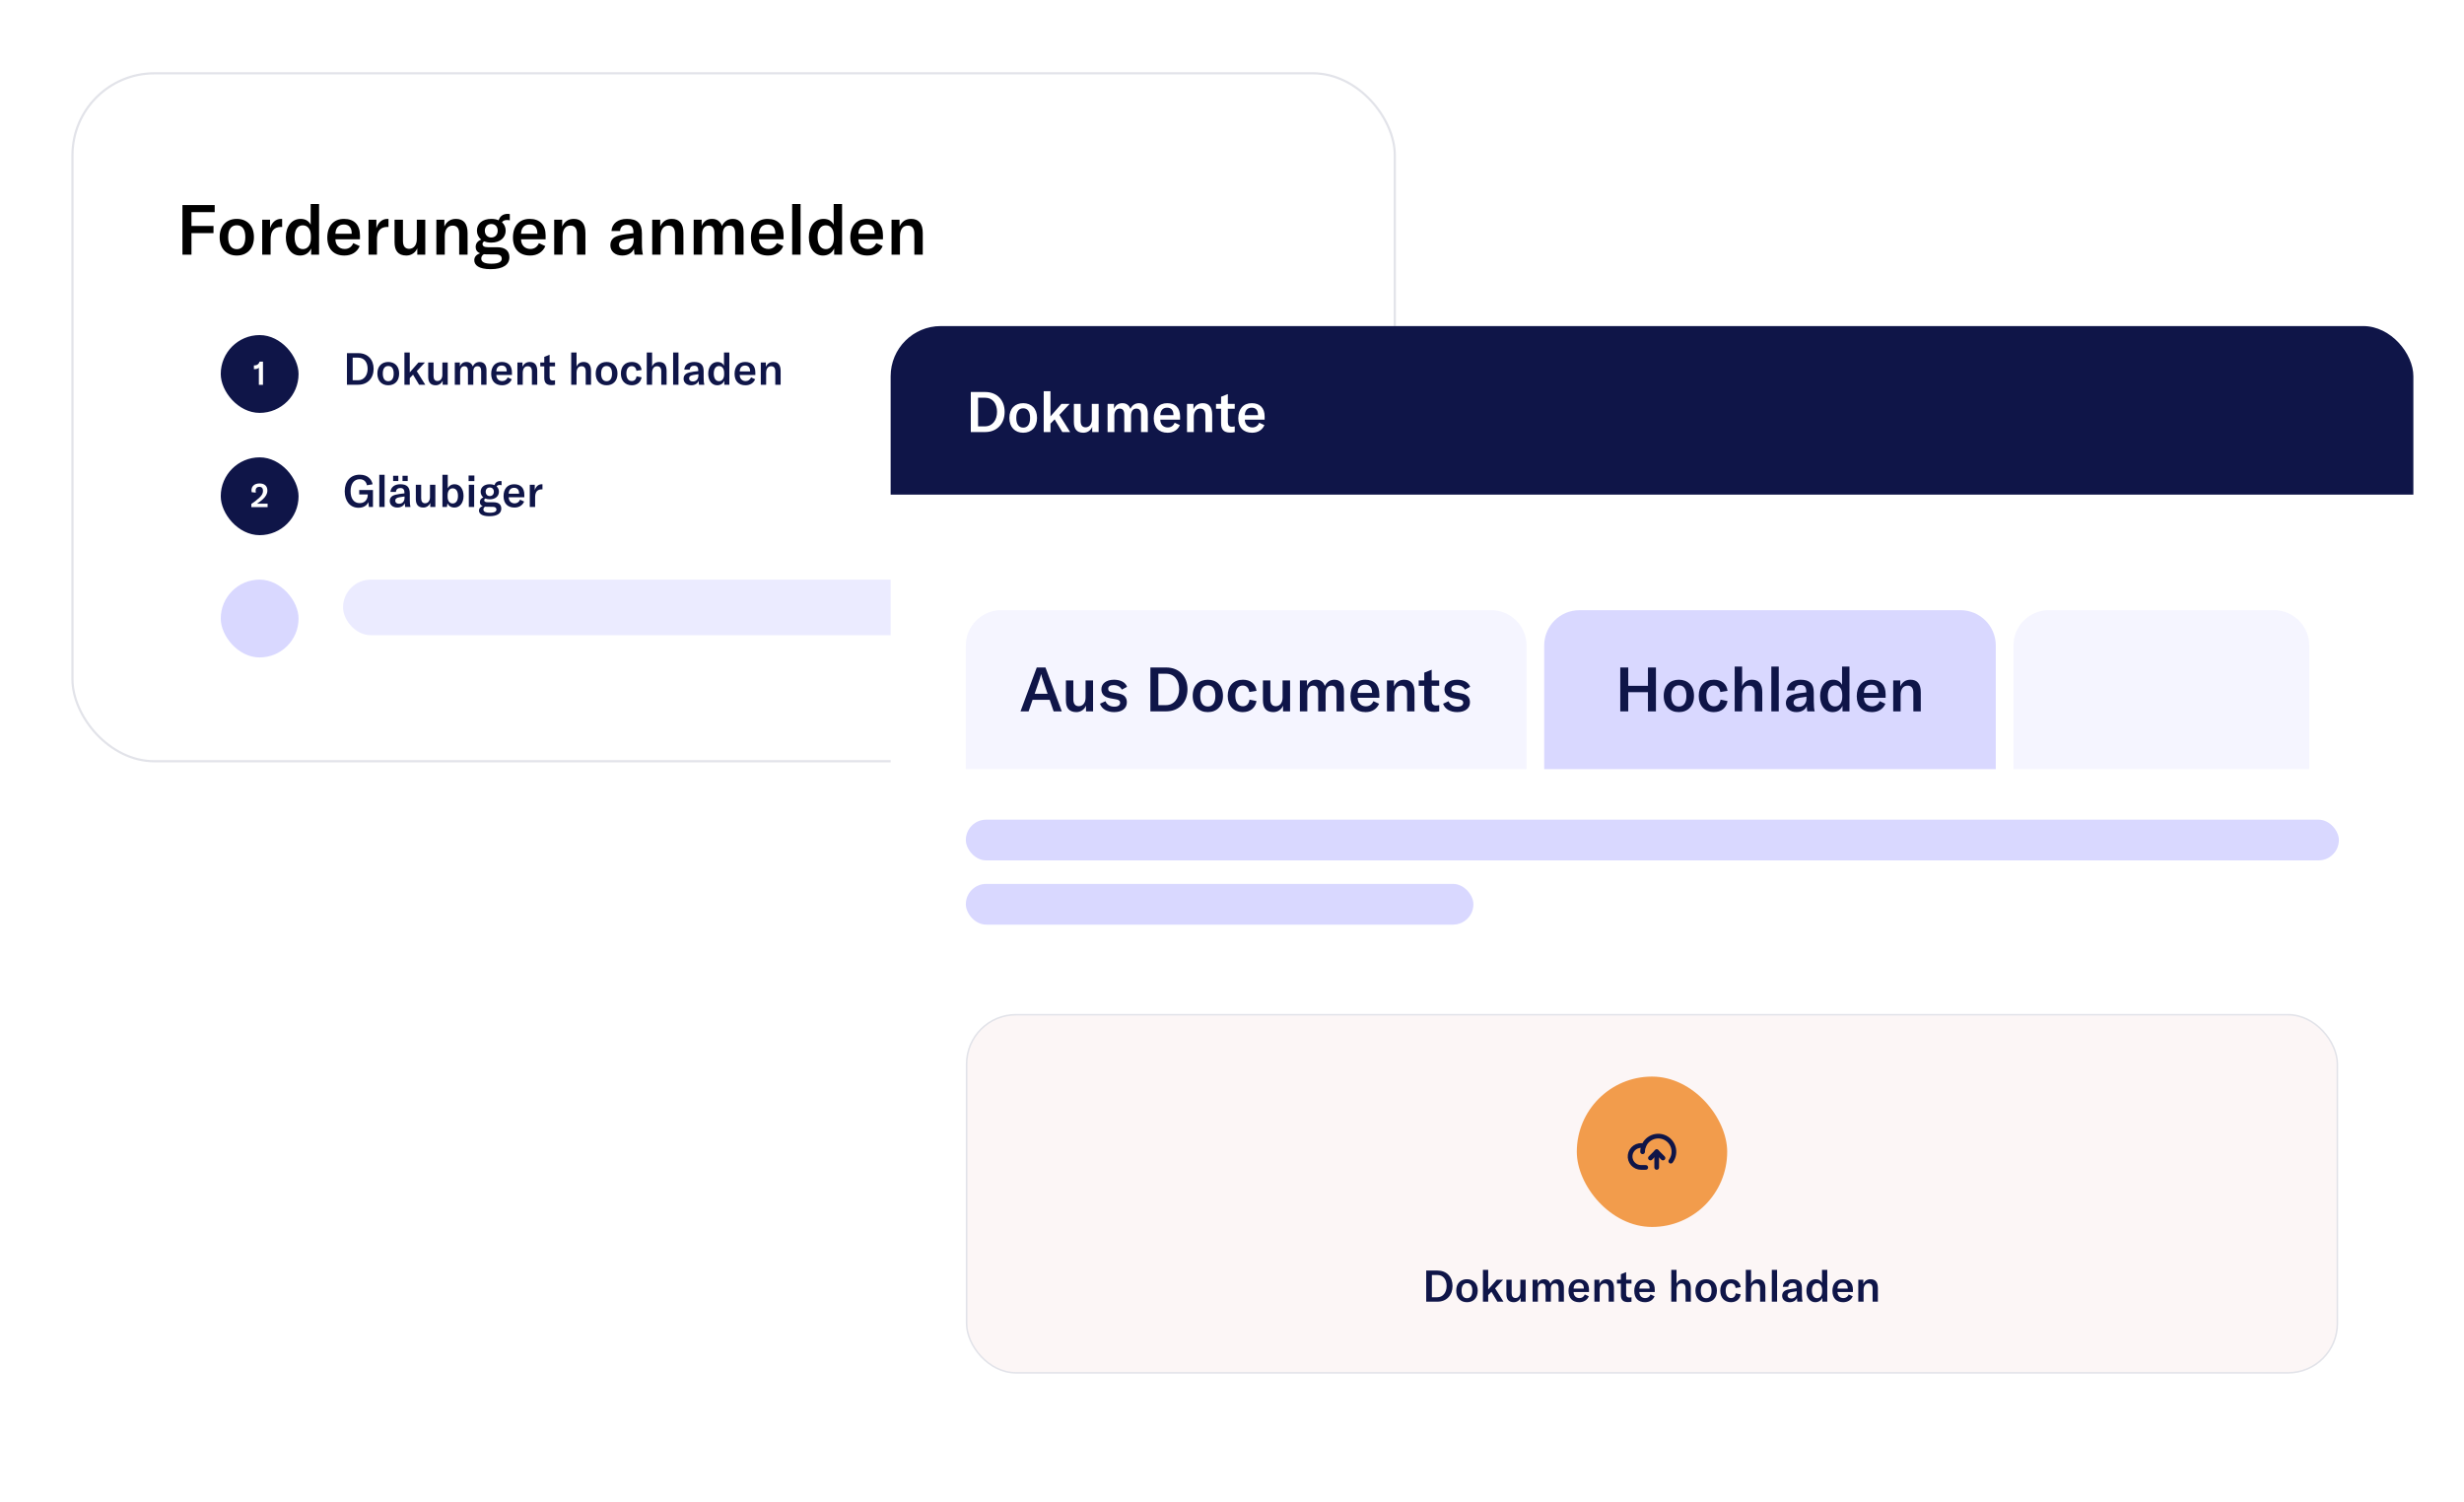
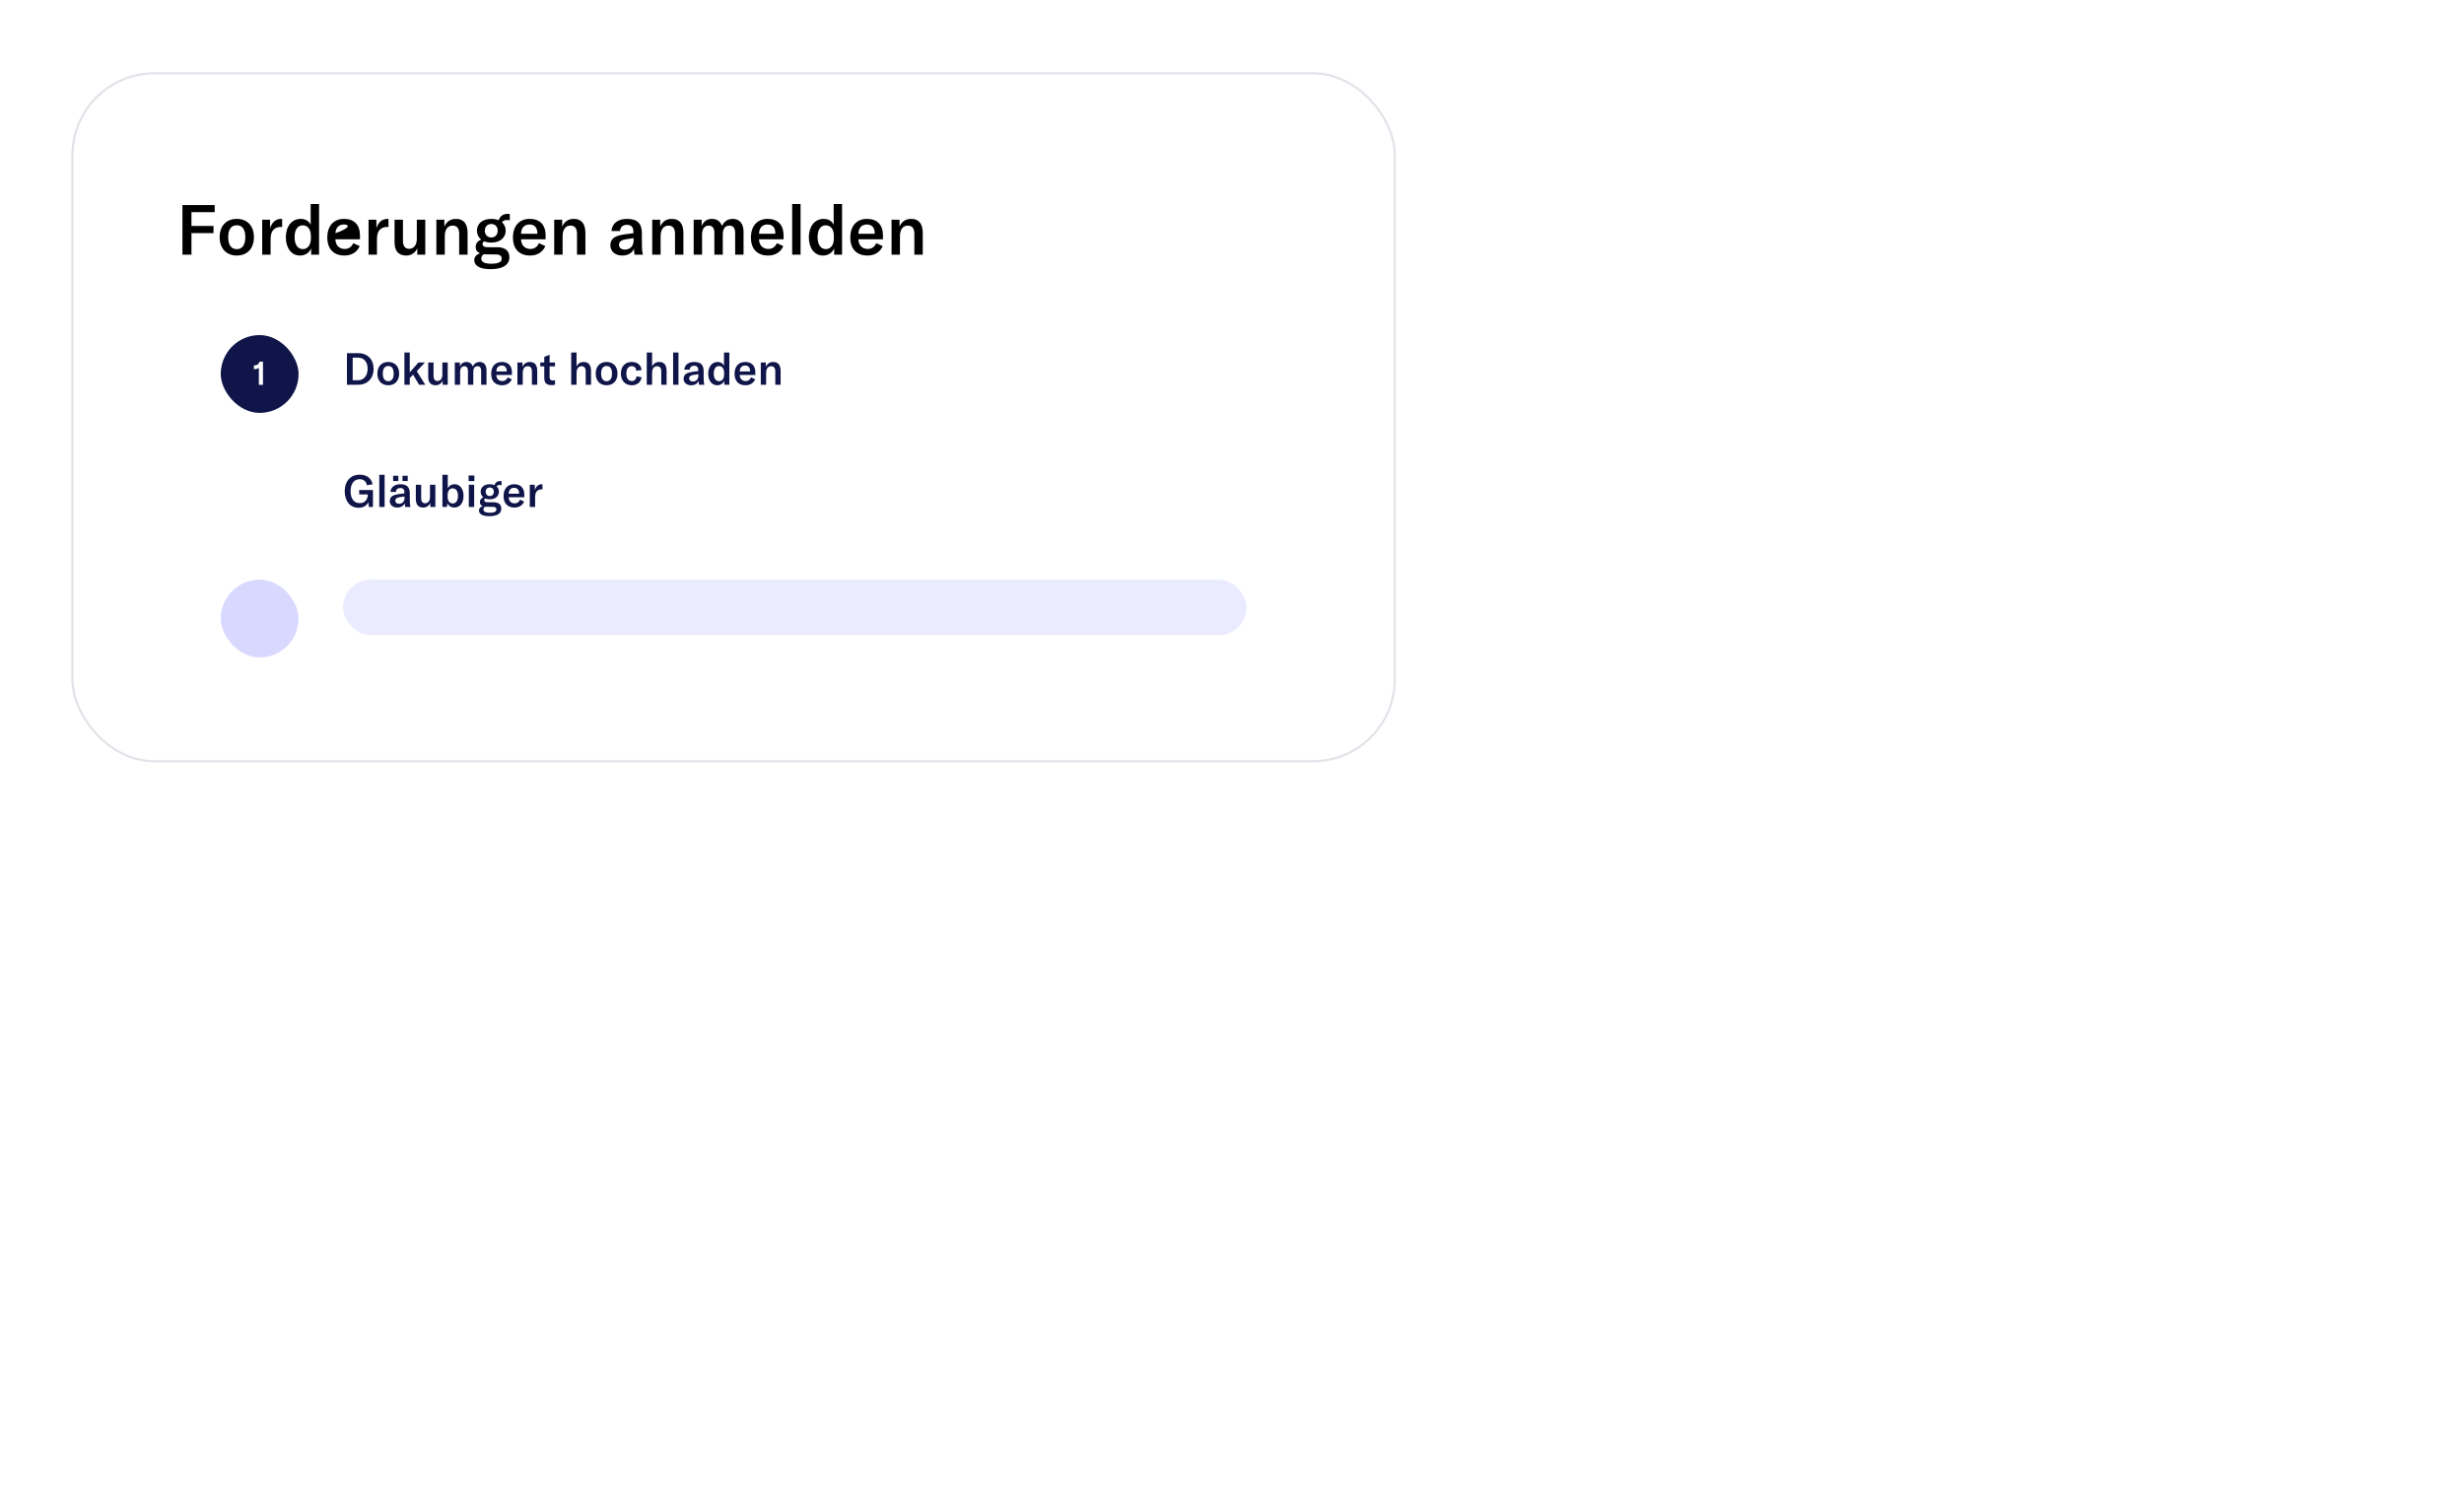
<svg xmlns="http://www.w3.org/2000/svg" width="794" height="484" viewBox="0 0 794 484" fill="none">
  <g filter="url(#filter0_d_941_15507)">
    <rect x="23" y="12" width="426.817" height="222.399" rx="26.764" fill="white" />
    <rect x="23.352" y="12.352" width="426.113" height="221.695" rx="26.412" stroke="#E2E3E9" stroke-width="0.704" />
-     <path d="M61.698 70.808H58.791V54.806H69.181V57.104H61.698V61.544H68.797V63.843H61.698V70.808ZM76.303 71.078C73.058 71.078 70.781 68.937 70.781 65.15C70.781 61.387 73.058 59.268 76.303 59.268C79.549 59.268 81.825 61.387 81.825 65.15C81.825 68.937 79.549 71.078 76.303 71.078ZM73.531 65.15C73.531 67.72 74.568 69.027 76.303 69.027C78.039 69.027 79.053 67.72 79.053 65.15C79.053 62.581 78.039 61.319 76.303 61.319C74.568 61.319 73.531 62.581 73.531 65.15ZM87.018 62.266C87.582 60.485 88.776 59.268 90.602 59.268C90.714 59.268 90.805 59.268 90.917 59.291V61.883C90.805 61.883 90.692 61.86 90.557 61.86C89.475 61.86 88.731 62.175 88.213 62.671C87.311 63.55 87.198 64.835 87.198 66.075V70.808H84.494V59.538H87.018V62.266ZM96.662 71.078C93.935 71.078 92.11 68.712 92.11 65.196C92.11 61.657 94.048 59.268 96.865 59.268C98.353 59.268 99.48 59.877 100.111 61.139V54.467H102.815V70.808H100.269V68.779C99.638 70.222 98.353 71.078 96.662 71.078ZM94.927 65.15C94.927 67.562 95.941 69.005 97.587 69.005C99.164 69.005 100.178 67.675 100.178 65.556V64.835C100.178 62.626 99.187 61.342 97.564 61.342C95.919 61.342 94.927 62.739 94.927 65.15ZM110.991 71.078C107.543 71.078 105.469 68.982 105.469 65.286C105.469 61.567 107.498 59.268 110.856 59.268C114.124 59.268 115.995 61.161 115.995 64.61V65.849H108.084C108.106 67.742 109.301 68.96 111.081 68.96C112.366 68.96 113.313 68.306 113.831 67.089L115.904 68.035C115.071 69.996 113.29 71.078 110.991 71.078ZM108.084 64.069H113.335V63.888C113.335 62.04 112.411 61.071 110.811 61.071C109.098 61.071 108.129 62.198 108.084 64.069ZM121.288 62.266C121.851 60.485 123.046 59.268 124.871 59.268C124.984 59.268 125.074 59.268 125.187 59.291V61.883C125.074 61.883 124.961 61.86 124.826 61.86C123.744 61.86 123.001 62.175 122.482 62.671C121.581 63.55 121.468 64.835 121.468 66.075V70.808H118.763V59.538H121.288V62.266ZM130.952 71.078C128.202 71.078 127.143 69.41 127.143 66.773V59.538H129.847V66.368C129.847 68.013 130.524 68.914 131.831 68.914C133.318 68.914 134.31 67.675 134.31 65.782V59.538H137.037V70.808H134.468V68.712C133.927 70.109 132.575 71.078 130.952 71.078ZM140.619 70.808V59.538H143.189V61.725C143.955 60.079 145.195 59.268 146.93 59.268C149.387 59.268 150.671 60.801 150.671 63.821V70.808H147.967V64.091C147.967 62.311 147.268 61.432 145.848 61.432C144.271 61.432 143.324 62.694 143.324 64.835V70.808H140.619ZM158.126 75.473C154.25 75.473 152.83 74.166 152.83 72.566C152.83 71.574 153.484 70.74 154.723 70.357C153.709 69.951 153.281 69.23 153.281 68.328C153.281 67.156 153.957 66.368 155.061 65.939C154.182 65.241 153.686 64.227 153.686 63.054C153.686 60.823 155.444 59.268 158.307 59.268C159.231 59.268 160.02 59.426 160.696 59.719C161.056 58.479 162.026 57.645 163.648 57.645C163.874 57.645 164.054 57.668 164.279 57.713V59.741C163.986 59.674 163.693 59.629 163.355 59.629C162.634 59.629 162.071 59.877 161.755 60.35C162.521 61.026 162.95 61.95 162.95 63.054C162.95 65.286 161.192 66.909 158.307 66.909C157.45 66.909 156.684 66.773 156.053 66.503C155.715 66.683 155.489 66.954 155.489 67.359C155.489 67.968 155.963 68.396 157.202 68.396H160.155C162.792 68.396 164.144 69.546 164.144 71.641C164.144 73.963 162.183 75.473 158.126 75.473ZM155.084 72.07C155.084 73.264 156.368 73.715 158.307 73.715C160.876 73.715 161.687 72.994 161.687 72.092C161.687 71.191 161.034 70.718 159.749 70.718L156.819 70.695C156.481 70.695 156.188 70.672 155.918 70.65C155.332 70.988 155.084 71.506 155.084 72.07ZM156.233 63.054C156.233 64.339 157.045 65.263 158.307 65.263C159.569 65.263 160.38 64.339 160.38 63.077C160.38 61.792 159.569 60.913 158.307 60.913C157.045 60.913 156.233 61.792 156.233 63.054ZM170.814 71.078C167.366 71.078 165.292 68.982 165.292 65.286C165.292 61.567 167.321 59.268 170.679 59.268C173.947 59.268 175.818 61.161 175.818 64.61V65.849H167.907C167.929 67.742 169.124 68.96 170.904 68.96C172.189 68.96 173.136 68.306 173.654 67.089L175.728 68.035C174.894 69.996 173.113 71.078 170.814 71.078ZM167.907 64.069H173.158V63.888C173.158 62.04 172.234 61.071 170.634 61.071C168.921 61.071 167.952 62.198 167.907 64.069ZM178.587 70.808V59.538H181.156V61.725C181.922 60.079 183.162 59.268 184.897 59.268C187.354 59.268 188.639 60.801 188.639 63.821V70.808H185.934V64.091C185.934 62.311 185.235 61.432 183.815 61.432C182.238 61.432 181.291 62.694 181.291 64.835V70.808H178.587ZM200.531 71.078C198.21 71.078 196.677 69.748 196.677 67.742C196.677 66.661 197.151 65.759 198.052 65.196C198.864 64.722 199.946 64.429 201.726 64.181L204.115 63.888V63.595C204.115 61.905 203.461 61.184 202.019 61.184C200.689 61.184 199.9 61.883 199.81 63.167H197.038C197.218 60.756 199.112 59.268 202.019 59.268C205.355 59.268 206.842 60.688 206.842 63.956V67.314C206.842 68.847 206.955 70.019 207.18 70.808H204.476C204.386 70.244 204.318 69.568 204.295 68.869C203.754 70.244 202.335 71.078 200.531 71.078ZM199.472 67.607C199.472 68.554 200.193 69.162 201.388 69.162C203.056 69.162 204.183 67.968 204.183 66.187V65.466L201.636 65.849C200.148 66.097 199.472 66.638 199.472 67.607ZM210.171 70.808V59.538H212.74V61.725C213.506 60.079 214.746 59.268 216.482 59.268C218.938 59.268 220.223 60.801 220.223 63.821V70.808H217.518V64.091C217.518 62.311 216.82 61.432 215.4 61.432C213.822 61.432 212.875 62.694 212.875 64.835V70.808H210.171ZM223.531 59.538H226.1V61.522C226.776 60.012 227.858 59.268 229.436 59.268C231.014 59.268 232.095 60.034 232.636 61.544C233.403 60.012 234.575 59.268 236.152 59.268C238.316 59.268 239.601 60.801 239.601 63.438V70.808H236.896V63.866C236.896 62.221 236.287 61.432 235.048 61.432C233.673 61.432 232.907 62.423 232.907 64.227V70.808H230.202V63.798C230.202 62.243 229.571 61.432 228.377 61.432C227.024 61.432 226.235 62.491 226.235 64.294V70.808H223.531V59.538ZM247.497 71.078C244.049 71.078 241.975 68.982 241.975 65.286C241.975 61.567 244.003 59.268 247.362 59.268C250.63 59.268 252.5 61.161 252.5 64.61V65.849H244.589C244.612 67.742 245.807 68.96 247.587 68.96C248.872 68.96 249.818 68.306 250.337 67.089L252.41 68.035C251.576 69.996 249.796 71.078 247.497 71.078ZM244.589 64.069H249.841V63.888C249.841 62.04 248.917 61.071 247.317 61.071C245.604 61.071 244.635 62.198 244.589 64.069ZM257.974 54.467V70.808H255.269V54.467H257.974ZM265.193 71.078C262.466 71.078 260.64 68.712 260.64 65.196C260.64 61.657 262.578 59.268 265.396 59.268C266.883 59.268 268.01 59.877 268.641 61.139V54.467H271.346V70.808H268.799V68.779C268.168 70.222 266.883 71.078 265.193 71.078ZM263.457 65.15C263.457 67.562 264.472 69.005 266.117 69.005C267.694 69.005 268.709 67.675 268.709 65.556V64.835C268.709 62.626 267.717 61.342 266.094 61.342C264.449 61.342 263.457 62.739 263.457 65.15ZM279.521 71.078C276.073 71.078 274 68.982 274 65.286C274 61.567 276.028 59.268 279.386 59.268C282.654 59.268 284.525 61.161 284.525 64.61V65.849H276.614C276.637 67.742 277.831 68.96 279.612 68.96C280.896 68.96 281.843 68.306 282.361 67.089L284.435 68.035C283.601 69.996 281.82 71.078 279.521 71.078ZM276.614 64.069H281.865V63.888C281.865 62.04 280.941 61.071 279.341 61.071C277.628 61.071 276.659 62.198 276.614 64.069ZM287.294 70.808V59.538H289.863V61.725C290.629 60.079 291.869 59.268 293.604 59.268C296.061 59.268 297.346 60.801 297.346 63.821V70.808H294.641V64.091C294.641 62.311 293.942 61.432 292.523 61.432C290.945 61.432 289.998 62.694 289.998 64.835V70.808H287.294Z" fill="black" />
+     <path d="M61.698 70.808H58.791V54.806H69.181V57.104H61.698V61.544H68.797V63.843H61.698V70.808ZM76.303 71.078C73.058 71.078 70.781 68.937 70.781 65.15C70.781 61.387 73.058 59.268 76.303 59.268C79.549 59.268 81.825 61.387 81.825 65.15C81.825 68.937 79.549 71.078 76.303 71.078ZM73.531 65.15C73.531 67.72 74.568 69.027 76.303 69.027C78.039 69.027 79.053 67.72 79.053 65.15C79.053 62.581 78.039 61.319 76.303 61.319C74.568 61.319 73.531 62.581 73.531 65.15ZM87.018 62.266C87.582 60.485 88.776 59.268 90.602 59.268C90.714 59.268 90.805 59.268 90.917 59.291V61.883C90.805 61.883 90.692 61.86 90.557 61.86C89.475 61.86 88.731 62.175 88.213 62.671C87.311 63.55 87.198 64.835 87.198 66.075V70.808H84.494V59.538H87.018V62.266ZM96.662 71.078C93.935 71.078 92.11 68.712 92.11 65.196C92.11 61.657 94.048 59.268 96.865 59.268C98.353 59.268 99.48 59.877 100.111 61.139V54.467H102.815V70.808H100.269V68.779C99.638 70.222 98.353 71.078 96.662 71.078ZM94.927 65.15C94.927 67.562 95.941 69.005 97.587 69.005C99.164 69.005 100.178 67.675 100.178 65.556V64.835C100.178 62.626 99.187 61.342 97.564 61.342C95.919 61.342 94.927 62.739 94.927 65.15ZM110.991 71.078C107.543 71.078 105.469 68.982 105.469 65.286C105.469 61.567 107.498 59.268 110.856 59.268C114.124 59.268 115.995 61.161 115.995 64.61V65.849H108.084C108.106 67.742 109.301 68.96 111.081 68.96C112.366 68.96 113.313 68.306 113.831 67.089L115.904 68.035C115.071 69.996 113.29 71.078 110.991 71.078ZM108.084 64.069V63.888C113.335 62.04 112.411 61.071 110.811 61.071C109.098 61.071 108.129 62.198 108.084 64.069ZM121.288 62.266C121.851 60.485 123.046 59.268 124.871 59.268C124.984 59.268 125.074 59.268 125.187 59.291V61.883C125.074 61.883 124.961 61.86 124.826 61.86C123.744 61.86 123.001 62.175 122.482 62.671C121.581 63.55 121.468 64.835 121.468 66.075V70.808H118.763V59.538H121.288V62.266ZM130.952 71.078C128.202 71.078 127.143 69.41 127.143 66.773V59.538H129.847V66.368C129.847 68.013 130.524 68.914 131.831 68.914C133.318 68.914 134.31 67.675 134.31 65.782V59.538H137.037V70.808H134.468V68.712C133.927 70.109 132.575 71.078 130.952 71.078ZM140.619 70.808V59.538H143.189V61.725C143.955 60.079 145.195 59.268 146.93 59.268C149.387 59.268 150.671 60.801 150.671 63.821V70.808H147.967V64.091C147.967 62.311 147.268 61.432 145.848 61.432C144.271 61.432 143.324 62.694 143.324 64.835V70.808H140.619ZM158.126 75.473C154.25 75.473 152.83 74.166 152.83 72.566C152.83 71.574 153.484 70.74 154.723 70.357C153.709 69.951 153.281 69.23 153.281 68.328C153.281 67.156 153.957 66.368 155.061 65.939C154.182 65.241 153.686 64.227 153.686 63.054C153.686 60.823 155.444 59.268 158.307 59.268C159.231 59.268 160.02 59.426 160.696 59.719C161.056 58.479 162.026 57.645 163.648 57.645C163.874 57.645 164.054 57.668 164.279 57.713V59.741C163.986 59.674 163.693 59.629 163.355 59.629C162.634 59.629 162.071 59.877 161.755 60.35C162.521 61.026 162.95 61.95 162.95 63.054C162.95 65.286 161.192 66.909 158.307 66.909C157.45 66.909 156.684 66.773 156.053 66.503C155.715 66.683 155.489 66.954 155.489 67.359C155.489 67.968 155.963 68.396 157.202 68.396H160.155C162.792 68.396 164.144 69.546 164.144 71.641C164.144 73.963 162.183 75.473 158.126 75.473ZM155.084 72.07C155.084 73.264 156.368 73.715 158.307 73.715C160.876 73.715 161.687 72.994 161.687 72.092C161.687 71.191 161.034 70.718 159.749 70.718L156.819 70.695C156.481 70.695 156.188 70.672 155.918 70.65C155.332 70.988 155.084 71.506 155.084 72.07ZM156.233 63.054C156.233 64.339 157.045 65.263 158.307 65.263C159.569 65.263 160.38 64.339 160.38 63.077C160.38 61.792 159.569 60.913 158.307 60.913C157.045 60.913 156.233 61.792 156.233 63.054ZM170.814 71.078C167.366 71.078 165.292 68.982 165.292 65.286C165.292 61.567 167.321 59.268 170.679 59.268C173.947 59.268 175.818 61.161 175.818 64.61V65.849H167.907C167.929 67.742 169.124 68.96 170.904 68.96C172.189 68.96 173.136 68.306 173.654 67.089L175.728 68.035C174.894 69.996 173.113 71.078 170.814 71.078ZM167.907 64.069H173.158V63.888C173.158 62.04 172.234 61.071 170.634 61.071C168.921 61.071 167.952 62.198 167.907 64.069ZM178.587 70.808V59.538H181.156V61.725C181.922 60.079 183.162 59.268 184.897 59.268C187.354 59.268 188.639 60.801 188.639 63.821V70.808H185.934V64.091C185.934 62.311 185.235 61.432 183.815 61.432C182.238 61.432 181.291 62.694 181.291 64.835V70.808H178.587ZM200.531 71.078C198.21 71.078 196.677 69.748 196.677 67.742C196.677 66.661 197.151 65.759 198.052 65.196C198.864 64.722 199.946 64.429 201.726 64.181L204.115 63.888V63.595C204.115 61.905 203.461 61.184 202.019 61.184C200.689 61.184 199.9 61.883 199.81 63.167H197.038C197.218 60.756 199.112 59.268 202.019 59.268C205.355 59.268 206.842 60.688 206.842 63.956V67.314C206.842 68.847 206.955 70.019 207.18 70.808H204.476C204.386 70.244 204.318 69.568 204.295 68.869C203.754 70.244 202.335 71.078 200.531 71.078ZM199.472 67.607C199.472 68.554 200.193 69.162 201.388 69.162C203.056 69.162 204.183 67.968 204.183 66.187V65.466L201.636 65.849C200.148 66.097 199.472 66.638 199.472 67.607ZM210.171 70.808V59.538H212.74V61.725C213.506 60.079 214.746 59.268 216.482 59.268C218.938 59.268 220.223 60.801 220.223 63.821V70.808H217.518V64.091C217.518 62.311 216.82 61.432 215.4 61.432C213.822 61.432 212.875 62.694 212.875 64.835V70.808H210.171ZM223.531 59.538H226.1V61.522C226.776 60.012 227.858 59.268 229.436 59.268C231.014 59.268 232.095 60.034 232.636 61.544C233.403 60.012 234.575 59.268 236.152 59.268C238.316 59.268 239.601 60.801 239.601 63.438V70.808H236.896V63.866C236.896 62.221 236.287 61.432 235.048 61.432C233.673 61.432 232.907 62.423 232.907 64.227V70.808H230.202V63.798C230.202 62.243 229.571 61.432 228.377 61.432C227.024 61.432 226.235 62.491 226.235 64.294V70.808H223.531V59.538ZM247.497 71.078C244.049 71.078 241.975 68.982 241.975 65.286C241.975 61.567 244.003 59.268 247.362 59.268C250.63 59.268 252.5 61.161 252.5 64.61V65.849H244.589C244.612 67.742 245.807 68.96 247.587 68.96C248.872 68.96 249.818 68.306 250.337 67.089L252.41 68.035C251.576 69.996 249.796 71.078 247.497 71.078ZM244.589 64.069H249.841V63.888C249.841 62.04 248.917 61.071 247.317 61.071C245.604 61.071 244.635 62.198 244.589 64.069ZM257.974 54.467V70.808H255.269V54.467H257.974ZM265.193 71.078C262.466 71.078 260.64 68.712 260.64 65.196C260.64 61.657 262.578 59.268 265.396 59.268C266.883 59.268 268.01 59.877 268.641 61.139V54.467H271.346V70.808H268.799V68.779C268.168 70.222 266.883 71.078 265.193 71.078ZM263.457 65.15C263.457 67.562 264.472 69.005 266.117 69.005C267.694 69.005 268.709 67.675 268.709 65.556V64.835C268.709 62.626 267.717 61.342 266.094 61.342C264.449 61.342 263.457 62.739 263.457 65.15ZM279.521 71.078C276.073 71.078 274 68.982 274 65.286C274 61.567 276.028 59.268 279.386 59.268C282.654 59.268 284.525 61.161 284.525 64.61V65.849H276.614C276.637 67.742 277.831 68.96 279.612 68.96C280.896 68.96 281.843 68.306 282.361 67.089L284.435 68.035C283.601 69.996 281.82 71.078 279.521 71.078ZM276.614 64.069H281.865V63.888C281.865 62.04 280.941 61.071 279.341 61.071C277.628 61.071 276.659 62.198 276.614 64.069ZM287.294 70.808V59.538H289.863V61.725C290.629 60.079 291.869 59.268 293.604 59.268C296.061 59.268 297.346 60.801 297.346 63.821V70.808H294.641V64.091C294.641 62.311 293.942 61.432 292.523 61.432C290.945 61.432 289.998 62.694 289.998 64.835V70.808H287.294Z" fill="black" />
    <g clip-path="url(#clip0_941_15507)">
      <rect x="71.135" y="96.711" width="25.075" height="25.075" rx="12.537" fill="#0F1548" />
      <path d="M83.42 107.224C83.162 107.525 82.614 107.676 82.163 107.676H81.819V106.483H82.034C82.84 106.472 83.409 106.075 83.645 105.279H84.742V112.748H83.42V107.224Z" fill="white" />
      <path d="M111.799 112.711V102.538H115.467C118.447 102.538 120.396 104.572 120.396 107.581C120.396 110.59 118.462 112.711 115.438 112.711H111.799ZM113.647 111.264H115.381C117.358 111.264 118.462 109.602 118.462 107.581C118.462 105.518 117.401 103.985 115.41 103.985H113.647V111.264ZM125.115 112.883C123.052 112.883 121.605 111.522 121.605 109.115C121.605 106.722 123.052 105.375 125.115 105.375C127.179 105.375 128.626 106.722 128.626 109.115C128.626 111.522 127.179 112.883 125.115 112.883ZM123.353 109.115C123.353 110.748 124.012 111.579 125.115 111.579C126.219 111.579 126.863 110.748 126.863 109.115C126.863 107.481 126.219 106.679 125.115 106.679C124.012 106.679 123.353 107.481 123.353 109.115ZM130.322 112.711V102.323H132.042V108.728L134.836 105.547H136.928L134.306 108.355L137.042 112.711H135.051L133.102 109.473L132.042 110.576V112.711H130.322ZM140.408 112.883C138.66 112.883 137.986 111.823 137.986 110.146V105.547H139.706V109.888C139.706 110.934 140.136 111.507 140.967 111.507C141.912 111.507 142.543 110.719 142.543 109.516V105.547H144.276V112.711H142.643V111.378C142.299 112.267 141.439 112.883 140.408 112.883ZM146.554 105.547H148.187V106.808C148.617 105.848 149.305 105.375 150.308 105.375C151.311 105.375 151.999 105.862 152.342 106.822C152.83 105.848 153.575 105.375 154.578 105.375C155.953 105.375 156.77 106.349 156.77 108.026V112.711H155.05V108.298C155.05 107.252 154.664 106.75 153.876 106.75C153.002 106.75 152.514 107.381 152.514 108.527V112.711H150.795V108.255C150.795 107.266 150.394 106.75 149.634 106.75C148.775 106.75 148.273 107.424 148.273 108.57V112.711H146.554V105.547ZM161.79 112.883C159.598 112.883 158.279 111.55 158.279 109.2C158.279 106.836 159.569 105.375 161.704 105.375C163.781 105.375 164.971 106.578 164.971 108.771V109.559H159.941C159.956 110.762 160.715 111.536 161.847 111.536C162.664 111.536 163.266 111.12 163.595 110.347L164.913 110.949C164.383 112.195 163.251 112.883 161.79 112.883ZM159.941 108.427H163.28V108.312C163.28 107.137 162.693 106.521 161.675 106.521C160.586 106.521 159.97 107.238 159.941 108.427ZM166.731 112.711V105.547H168.364V106.937C168.852 105.891 169.64 105.375 170.743 105.375C172.305 105.375 173.121 106.349 173.121 108.269V112.711H171.402V108.441C171.402 107.309 170.958 106.75 170.055 106.75C169.052 106.75 168.45 107.553 168.45 108.914V112.711H166.731ZM174.096 106.793V105.547H175.385V103.741L177.105 103.054V105.547H178.853V106.793H177.105V110.218C177.105 110.977 177.434 111.35 178.151 111.35C178.437 111.35 178.624 111.307 178.853 111.264V112.711C178.437 112.797 178.122 112.84 177.678 112.84C175.959 112.84 175.385 111.937 175.385 110.49V106.793H174.096ZM184.068 112.711V102.323H185.787V106.865C186.217 105.876 187.005 105.375 188.094 105.375C189.641 105.375 190.458 106.363 190.458 108.255V112.711H188.739V108.398C188.739 107.309 188.28 106.75 187.406 106.75C186.375 106.75 185.787 107.538 185.787 108.914V112.711H184.068ZM195.47 112.883C193.407 112.883 191.959 111.522 191.959 109.115C191.959 106.722 193.407 105.375 195.47 105.375C197.533 105.375 198.98 106.722 198.98 109.115C198.98 111.522 197.533 112.883 195.47 112.883ZM193.707 109.115C193.707 110.748 194.367 111.579 195.47 111.579C196.573 111.579 197.218 110.748 197.218 109.115C197.218 107.481 196.573 106.679 195.47 106.679C194.367 106.679 193.707 107.481 193.707 109.115ZM203.586 112.883C201.451 112.883 200.075 111.407 200.075 109.129C200.075 106.793 201.422 105.375 203.6 105.375C205.377 105.375 206.537 106.32 206.752 107.954L205.076 108.226C204.961 107.252 204.402 106.722 203.557 106.722C202.497 106.722 201.837 107.61 201.837 109.086C201.837 110.633 202.482 111.522 203.586 111.522C204.445 111.522 204.975 110.992 205.133 109.989L206.752 110.318C206.494 111.909 205.291 112.883 203.586 112.883ZM208.415 112.711V102.323H210.134V106.865C210.564 105.876 211.352 105.375 212.441 105.375C213.989 105.375 214.805 106.363 214.805 108.255V112.711H213.086V108.398C213.086 107.309 212.627 106.75 211.753 106.75C210.722 106.75 210.134 107.538 210.134 108.914V112.711H208.415ZM218.628 102.323V112.711H216.908V102.323H218.628ZM222.73 112.883C221.254 112.883 220.28 112.038 220.28 110.762C220.28 110.075 220.581 109.501 221.154 109.143C221.67 108.842 222.357 108.656 223.489 108.498L225.008 108.312V108.126C225.008 107.051 224.592 106.593 223.675 106.593C222.83 106.593 222.329 107.037 222.271 107.854H220.509C220.624 106.32 221.827 105.375 223.675 105.375C225.796 105.375 226.742 106.278 226.742 108.355V110.49C226.742 111.464 226.813 112.209 226.957 112.711H225.237C225.18 112.353 225.137 111.923 225.123 111.479C224.779 112.353 223.876 112.883 222.73 112.883ZM222.056 110.676C222.056 111.278 222.515 111.665 223.274 111.665C224.335 111.665 225.051 110.906 225.051 109.774V109.315L223.432 109.559C222.486 109.716 222.056 110.06 222.056 110.676ZM231.109 112.883C229.375 112.883 228.214 111.378 228.214 109.143C228.214 106.894 229.447 105.375 231.238 105.375C232.183 105.375 232.9 105.762 233.301 106.564V102.323H235.02V112.711H233.401V111.421C233 112.338 232.183 112.883 231.109 112.883ZM230.005 109.115C230.005 110.648 230.65 111.565 231.696 111.565C232.699 111.565 233.344 110.719 233.344 109.372V108.914C233.344 107.51 232.714 106.693 231.682 106.693C230.636 106.693 230.005 107.581 230.005 109.115ZM240.218 112.883C238.026 112.883 236.708 111.55 236.708 109.2C236.708 106.836 237.997 105.375 240.132 105.375C242.21 105.375 243.399 106.578 243.399 108.771V109.559H238.37C238.384 110.762 239.143 111.536 240.275 111.536C241.092 111.536 241.694 111.12 242.023 110.347L243.342 110.949C242.811 112.195 241.68 112.883 240.218 112.883ZM238.37 108.427H241.708V108.312C241.708 107.137 241.121 106.521 240.103 106.521C239.014 106.521 238.398 107.238 238.37 108.427ZM245.159 112.711V105.547H246.793V106.937C247.28 105.891 248.068 105.375 249.171 105.375C250.733 105.375 251.55 106.349 251.55 108.269V112.711H249.83V108.441C249.83 107.309 249.386 106.75 248.483 106.75C247.48 106.75 246.879 107.553 246.879 108.914V112.711H245.159Z" fill="#0F1548" />
-       <rect x="71.135" y="136.114" width="25.075" height="25.075" rx="12.537" fill="#0F1548" />
      <path d="M80.989 151.141C81.838 150.582 82.783 149.862 83.6 149.089C84.449 148.293 84.75 147.692 84.75 146.875C84.75 146.058 84.331 145.607 83.579 145.607C82.816 145.607 82.364 146.08 82.364 146.821C82.364 147.004 82.386 147.23 82.439 147.477L81.107 147.348C81.053 147.144 81.032 146.939 81.032 146.757C81.032 145.392 82.031 144.522 83.643 144.522C85.223 144.522 86.158 145.349 86.158 146.81C86.158 147.842 85.674 148.723 84.632 149.669C84.094 150.153 83.525 150.582 82.783 151.045H86.233V152.151H80.989V151.141Z" fill="white" />
      <path d="M115.567 152.358C112.759 152.358 111.083 150.18 111.083 147.042C111.083 143.89 112.874 141.698 115.926 141.698C118.677 141.698 119.823 143.403 120.066 144.792L118.232 145.108C118.075 144.205 117.459 143.159 115.897 143.159C114.034 143.159 112.974 144.706 112.974 147.028C112.974 149.263 113.948 150.868 115.911 150.868C117.975 150.868 118.505 149.177 118.505 148.246V148.059H115.754V146.641H120.181V152.114H118.863L118.705 150.552C118.232 151.641 117.086 152.358 115.567 152.358ZM123.94 141.726V152.114H122.221V141.726H123.94ZM128.042 152.286C126.566 152.286 125.592 151.441 125.592 150.166C125.592 149.478 125.893 148.905 126.466 148.546C126.982 148.246 127.67 148.059 128.802 147.902L130.321 147.715V147.529C130.321 146.455 129.905 145.996 128.988 145.996C128.143 145.996 127.641 146.44 127.584 147.257H125.821C125.936 145.724 127.14 144.778 128.988 144.778C131.109 144.778 132.054 145.681 132.054 147.758V149.893C132.054 150.868 132.126 151.613 132.269 152.114H130.55C130.492 151.756 130.449 151.326 130.435 150.882C130.091 151.756 129.189 152.286 128.042 152.286ZM126.681 143.732V142.056H128.358V143.732H126.681ZM127.369 150.08C127.369 150.681 127.827 151.068 128.587 151.068C129.647 151.068 130.363 150.309 130.363 149.177V148.718L128.744 148.962C127.799 149.12 127.369 149.464 127.369 150.08ZM129.704 143.732V142.056H131.381V143.732H129.704ZM136.42 152.286C134.672 152.286 133.998 151.226 133.998 149.549V144.95H135.718V149.292C135.718 150.338 136.148 150.911 136.979 150.911C137.924 150.911 138.555 150.123 138.555 148.919V144.95H140.289V152.114H138.655V150.782C138.311 151.67 137.452 152.286 136.42 152.286ZM146.42 152.286C145.36 152.286 144.558 151.756 144.185 150.954L144.013 152.114H142.566V141.726H144.285V146.068C144.658 145.323 145.432 144.778 146.492 144.778C148.24 144.778 149.372 146.311 149.372 148.532C149.372 150.782 148.211 152.286 146.42 152.286ZM144.242 148.79C144.242 150.123 144.844 150.968 145.876 150.968C146.95 150.968 147.581 150.051 147.581 148.532C147.581 147.042 146.979 146.096 145.876 146.096C144.858 146.096 144.242 146.942 144.242 148.303V148.79ZM151.073 152.114V144.95H152.793V152.114H151.073ZM151.002 143.761V141.97H152.864V143.761H151.002ZM157.712 155.08C155.247 155.08 154.344 154.249 154.344 153.232C154.344 152.601 154.76 152.071 155.548 151.828C154.903 151.57 154.631 151.111 154.631 150.538C154.631 149.793 155.061 149.292 155.763 149.019C155.204 148.575 154.889 147.93 154.889 147.185C154.889 145.767 156.007 144.778 157.826 144.778C158.414 144.778 158.915 144.878 159.345 145.065C159.574 144.277 160.19 143.746 161.222 143.746C161.365 143.746 161.48 143.761 161.623 143.789V145.079C161.437 145.036 161.251 145.007 161.036 145.007C160.577 145.007 160.219 145.165 160.019 145.466C160.506 145.896 160.778 146.483 160.778 147.185C160.778 148.604 159.66 149.635 157.826 149.635C157.282 149.635 156.795 149.549 156.393 149.378C156.178 149.492 156.035 149.664 156.035 149.922C156.035 150.309 156.336 150.581 157.124 150.581H159.001C160.678 150.581 161.537 151.312 161.537 152.644C161.537 154.12 160.291 155.08 157.712 155.08ZM155.777 152.917C155.777 153.676 156.594 153.963 157.826 153.963C159.46 153.963 159.976 153.504 159.976 152.931C159.976 152.358 159.56 152.057 158.743 152.057L156.881 152.043C156.666 152.043 156.479 152.028 156.307 152.014C155.935 152.229 155.777 152.558 155.777 152.917ZM156.508 147.185C156.508 148.002 157.024 148.589 157.826 148.589C158.629 148.589 159.144 148.002 159.144 147.2C159.144 146.383 158.629 145.824 157.826 145.824C157.024 145.824 156.508 146.383 156.508 147.185ZM165.778 152.286C163.585 152.286 162.267 150.954 162.267 148.604C162.267 146.24 163.557 144.778 165.692 144.778C167.769 144.778 168.959 145.982 168.959 148.174V148.962H163.929C163.944 150.166 164.703 150.939 165.835 150.939C166.652 150.939 167.254 150.524 167.583 149.75L168.901 150.352C168.371 151.598 167.239 152.286 165.778 152.286ZM163.929 147.83H167.268V147.715C167.268 146.541 166.68 145.924 165.663 145.924C164.574 145.924 163.958 146.641 163.929 147.83ZM172.324 146.684C172.682 145.552 173.441 144.778 174.602 144.778C174.673 144.778 174.731 144.778 174.802 144.792V146.44C174.731 146.44 174.659 146.426 174.573 146.426C173.885 146.426 173.413 146.626 173.083 146.942C172.51 147.501 172.438 148.317 172.438 149.105V152.114H170.719V144.95H172.324V146.684Z" fill="#0F1548" />
      <rect x="71.135" y="175.517" width="25.075" height="25.075" rx="12.537" fill="#D9D8FF" />
      <rect opacity="0.5" x="110.538" y="175.517" width="291.143" height="17.91" rx="8.955" fill="#D9D8FF" />
    </g>
  </g>
  <g filter="url(#filter1_d_941_15507)">
    <g clip-path="url(#clip1_941_15507)">
      <rect x="287" y="97" width="490.683" height="362" rx="16.154" fill="white" />
      <rect width="490.683" height="54.308" transform="translate(287 97)" fill="#0F1548" />
      <path d="M312.831 131.154V118.251H317.483C321.263 118.251 323.735 120.832 323.735 124.648C323.735 128.465 321.281 131.154 317.447 131.154H312.831ZM315.175 129.319H317.374C319.882 129.319 321.281 127.211 321.281 124.648C321.281 122.031 319.937 120.087 317.41 120.087H315.175V129.319ZM329.721 131.372C327.104 131.372 325.268 129.646 325.268 126.593C325.268 123.558 327.104 121.85 329.721 121.85C332.338 121.85 334.173 123.558 334.173 126.593C334.173 129.646 332.338 131.372 329.721 131.372ZM327.485 126.593C327.485 128.665 328.321 129.719 329.721 129.719C331.12 129.719 331.938 128.665 331.938 126.593C331.938 124.521 331.12 123.503 329.721 123.503C328.321 123.503 327.485 124.521 327.485 126.593ZM336.325 131.154V117.979H338.506V126.102L342.05 122.068H344.703L341.377 125.63L344.848 131.154H342.322L339.851 127.047L338.506 128.446V131.154H336.325ZM349.117 131.372C346.9 131.372 346.045 130.028 346.045 127.901V122.068H348.226V127.574C348.226 128.901 348.771 129.628 349.826 129.628C351.025 129.628 351.825 128.628 351.825 127.102V122.068H354.024V131.154H351.952V129.464C351.516 130.591 350.425 131.372 349.117 131.372ZM356.912 122.068H358.984V123.667C359.529 122.449 360.401 121.85 361.673 121.85C362.946 121.85 363.818 122.467 364.254 123.685C364.872 122.449 365.817 121.85 367.089 121.85C368.834 121.85 369.87 123.085 369.87 125.212V131.154H367.689V125.557C367.689 124.23 367.198 123.594 366.199 123.594C365.09 123.594 364.472 124.394 364.472 125.848V131.154H362.291V125.502C362.291 124.248 361.783 123.594 360.819 123.594C359.729 123.594 359.093 124.448 359.093 125.902V131.154H356.912V122.068ZM376.237 131.372C373.456 131.372 371.784 129.682 371.784 126.702C371.784 123.703 373.42 121.85 376.128 121.85C378.763 121.85 380.271 123.376 380.271 126.157V127.156H373.892C373.911 128.683 374.874 129.664 376.309 129.664C377.345 129.664 378.109 129.137 378.527 128.156L380.199 128.919C379.526 130.5 378.09 131.372 376.237 131.372ZM373.892 125.72H378.127V125.575C378.127 124.085 377.382 123.303 376.091 123.303C374.71 123.303 373.929 124.212 373.892 125.72ZM382.504 131.154V122.068H384.576V123.83C385.194 122.504 386.193 121.85 387.592 121.85C389.573 121.85 390.609 123.085 390.609 125.521V131.154H388.428V125.739C388.428 124.303 387.865 123.594 386.72 123.594C385.448 123.594 384.685 124.612 384.685 126.338V131.154H382.504ZM391.845 123.649V122.068H393.481V119.778L395.662 118.905V122.068H397.879V123.649H395.662V127.992C395.662 128.955 396.08 129.428 396.988 129.428C397.352 129.428 397.588 129.373 397.879 129.319V131.154C397.352 131.263 396.952 131.318 396.389 131.318C394.208 131.318 393.481 130.173 393.481 128.337V123.649H391.845ZM403.479 131.372C400.699 131.372 399.027 129.682 399.027 126.702C399.027 123.703 400.662 121.85 403.37 121.85C406.005 121.85 407.514 123.376 407.514 126.157V127.156H401.135C401.153 128.683 402.116 129.664 403.552 129.664C404.588 129.664 405.351 129.137 405.769 128.156L407.441 128.919C406.769 130.5 405.333 131.372 403.479 131.372ZM401.135 125.72H405.369V125.575C405.369 124.085 404.624 123.303 403.334 123.303C401.953 123.303 401.171 124.212 401.135 125.72Z" fill="white" />
      <path d="M311.231 199.936C311.231 193.65 316.327 188.555 322.613 188.555H480.529C486.815 188.555 491.91 193.65 491.91 199.936V239.771H311.231V199.936Z" fill="#F5F5FF" />
      <path d="M328.85 221.163L334.088 207.022H336.896L342.154 221.163H339.525L338.251 217.439H332.734L331.459 221.163H328.85ZM333.411 215.487H337.573L335.94 210.706C335.781 210.248 335.641 209.75 335.522 209.193H335.482C335.343 209.75 335.203 210.248 335.044 210.706L333.411 215.487ZM346.848 221.402C344.418 221.402 343.482 219.928 343.482 217.598V211.204H345.872V217.239C345.872 218.693 346.47 219.49 347.625 219.49C348.94 219.49 349.816 218.395 349.816 216.722V211.204H352.226V221.163H349.955V219.311C349.477 220.546 348.282 221.402 346.848 221.402ZM359.036 221.402C356.766 221.402 355.073 220.446 354.455 218.693L356.228 217.897C356.686 219.012 357.682 219.649 359.096 219.649C360.311 219.649 360.948 219.132 360.948 218.414C360.948 217.697 360.51 217.419 359.534 217.259L357.762 216.941C355.889 216.602 354.914 215.626 354.914 214.033C354.914 212.24 356.447 210.965 358.977 210.965C361.088 210.965 362.701 211.822 363.179 213.256L361.506 214.152C361.028 213.256 360.152 212.698 358.837 212.698C357.722 212.698 357.104 213.116 357.104 213.893C357.104 214.57 357.543 214.869 358.419 215.029L360.371 215.387C362.303 215.726 363.119 216.682 363.119 218.255C363.119 220.127 361.646 221.402 359.036 221.402ZM370.703 221.163V207.022H375.802C379.944 207.022 382.653 209.85 382.653 214.033C382.653 218.215 379.964 221.163 375.762 221.163H370.703ZM373.272 219.151H375.682C378.431 219.151 379.964 216.841 379.964 214.033C379.964 211.165 378.491 209.033 375.722 209.033H373.272V219.151ZM389.214 221.402C386.345 221.402 384.334 219.51 384.334 216.164C384.334 212.838 386.345 210.965 389.214 210.965C392.082 210.965 394.093 212.838 394.093 216.164C394.093 219.51 392.082 221.402 389.214 221.402ZM386.764 216.164C386.764 218.434 387.68 219.59 389.214 219.59C390.747 219.59 391.643 218.434 391.643 216.164C391.643 213.893 390.747 212.778 389.214 212.778C387.68 212.778 386.764 213.893 386.764 216.164ZM400.495 221.402C397.527 221.402 395.615 219.351 395.615 216.184C395.615 212.937 397.487 210.965 400.515 210.965C402.984 210.965 404.598 212.28 404.897 214.551L402.566 214.929C402.407 213.575 401.63 212.838 400.455 212.838C398.981 212.838 398.065 214.073 398.065 216.124C398.065 218.275 398.961 219.51 400.495 219.51C401.69 219.51 402.427 218.773 402.646 217.379L404.897 217.837C404.538 220.048 402.865 221.402 400.495 221.402ZM410.335 221.402C407.905 221.402 406.969 219.928 406.969 217.598V211.204H409.359V217.239C409.359 218.693 409.956 219.49 411.112 219.49C412.426 219.49 413.302 218.395 413.302 216.722V211.204H415.712V221.163H413.442V219.311C412.964 220.546 411.769 221.402 410.335 221.402ZM418.878 211.204H421.149V212.957C421.746 211.623 422.702 210.965 424.096 210.965C425.491 210.965 426.447 211.643 426.925 212.977C427.602 211.623 428.638 210.965 430.032 210.965C431.944 210.965 433.079 212.32 433.079 214.65V221.163H430.689V215.029C430.689 213.575 430.151 212.877 429.056 212.877C427.841 212.877 427.164 213.754 427.164 215.347V221.163H424.774V214.969C424.774 213.594 424.216 212.877 423.16 212.877C421.965 212.877 421.268 213.814 421.268 215.407V221.163H418.878V211.204ZM440.057 221.402C437.01 221.402 435.177 219.55 435.177 216.283C435.177 212.997 436.97 210.965 439.938 210.965C442.826 210.965 444.479 212.638 444.479 215.686V216.781H437.488C437.508 218.454 438.563 219.53 440.137 219.53C441.272 219.53 442.109 218.952 442.567 217.877L444.399 218.713C443.662 220.446 442.089 221.402 440.057 221.402ZM437.488 215.208H442.129V215.048C442.129 213.415 441.312 212.559 439.898 212.559C438.384 212.559 437.528 213.555 437.488 215.208ZM446.926 221.163V211.204H449.196V213.136C449.873 211.682 450.969 210.965 452.503 210.965C454.674 210.965 455.809 212.32 455.809 214.989V221.163H453.419V215.228C453.419 213.654 452.801 212.877 451.547 212.877C450.152 212.877 449.316 213.993 449.316 215.885V221.163H446.926ZM457.163 212.937V211.204H458.956V208.695L461.346 207.739V211.204H463.776V212.937H461.346V217.697C461.346 218.753 461.804 219.271 462.8 219.271C463.198 219.271 463.457 219.211 463.776 219.151V221.163C463.198 221.283 462.76 221.342 462.143 221.342C459.753 221.342 458.956 220.088 458.956 218.076V212.937H457.163ZM469.593 221.402C467.323 221.402 465.63 220.446 465.012 218.693L466.785 217.897C467.243 219.012 468.239 219.649 469.653 219.649C470.868 219.649 471.505 219.132 471.505 218.414C471.505 217.697 471.067 217.419 470.091 217.259L468.318 216.941C466.446 216.602 465.47 215.626 465.47 214.033C465.47 212.24 467.004 210.965 469.533 210.965C471.645 210.965 473.258 211.822 473.736 213.256L472.063 214.152C471.585 213.256 470.709 212.698 469.394 212.698C468.279 212.698 467.661 213.116 467.661 213.893C467.661 214.57 468.099 214.869 468.976 215.029L470.928 215.387C472.86 215.726 473.676 216.682 473.676 218.255C473.676 220.127 472.202 221.402 469.593 221.402Z" fill="#0F1548" />
      <path d="M497.601 199.936C497.601 193.65 502.697 188.555 508.982 188.555H631.745C638.031 188.555 643.126 193.65 643.126 199.936V239.771H497.601V199.936Z" fill="#D9D8FF" />
      <path d="M533.609 207.022V221.163H531.039V214.989H524.686V221.163H522.116V207.022H524.686V212.937H531.039V207.022H533.609ZM540.997 221.402C538.129 221.402 536.117 219.51 536.117 216.164C536.117 212.838 538.129 210.965 540.997 210.965C543.865 210.965 545.876 212.838 545.876 216.164C545.876 219.51 543.865 221.402 540.997 221.402ZM538.547 216.164C538.547 218.434 539.463 219.59 540.997 219.59C542.53 219.59 543.427 218.434 543.427 216.164C543.427 213.893 542.53 212.778 540.997 212.778C539.463 212.778 538.547 213.893 538.547 216.164ZM552.278 221.402C549.31 221.402 547.398 219.351 547.398 216.184C547.398 212.937 549.271 210.965 552.298 210.965C554.768 210.965 556.381 212.28 556.68 214.551L554.349 214.929C554.19 213.575 553.413 212.838 552.238 212.838C550.764 212.838 549.848 214.073 549.848 216.124C549.848 218.275 550.744 219.51 552.278 219.51C553.473 219.51 554.21 218.773 554.429 217.379L556.68 217.837C556.321 220.048 554.648 221.402 552.278 221.402ZM558.991 221.163V206.723H561.381V213.037C561.979 211.663 563.074 210.965 564.588 210.965C566.739 210.965 567.874 212.34 567.874 214.969V221.163H565.484V215.168C565.484 213.654 564.847 212.877 563.632 212.877C562.198 212.877 561.381 213.973 561.381 215.885V221.163H558.991ZM573.188 206.723V221.163H570.797V206.723H573.188ZM578.89 221.402C576.838 221.402 575.484 220.227 575.484 218.454C575.484 217.498 575.902 216.702 576.699 216.204C577.416 215.785 578.372 215.526 579.945 215.307L582.057 215.048V214.79C582.057 213.296 581.479 212.658 580.204 212.658C579.029 212.658 578.332 213.276 578.252 214.411H575.803C575.962 212.28 577.635 210.965 580.204 210.965C583.152 210.965 584.467 212.22 584.467 215.108V218.076C584.467 219.43 584.566 220.466 584.765 221.163H582.375C582.296 220.665 582.236 220.068 582.216 219.45C581.738 220.665 580.483 221.402 578.89 221.402ZM577.954 218.335C577.954 219.171 578.591 219.709 579.647 219.709C581.121 219.709 582.116 218.654 582.116 217.08V216.443L579.866 216.781C578.551 217 577.954 217.478 577.954 218.335ZM590.537 221.402C588.127 221.402 586.514 219.311 586.514 216.204C586.514 213.077 588.227 210.965 590.716 210.965C592.031 210.965 593.027 211.503 593.584 212.619V206.723H595.975V221.163H593.724V219.371C593.166 220.645 592.031 221.402 590.537 221.402ZM589.003 216.164C589.003 218.295 589.9 219.57 591.354 219.57C592.748 219.57 593.644 218.395 593.644 216.522V215.885C593.644 213.933 592.768 212.798 591.334 212.798C589.88 212.798 589.003 214.033 589.003 216.164ZM603.2 221.402C600.152 221.402 598.32 219.55 598.32 216.283C598.32 212.997 600.112 210.965 603.08 210.965C605.968 210.965 607.621 212.638 607.621 215.686V216.781H600.63C600.65 218.454 601.706 219.53 603.279 219.53C604.414 219.53 605.251 218.952 605.709 217.877L607.542 218.713C606.805 220.446 605.231 221.402 603.2 221.402ZM600.63 215.208H605.271V215.048C605.271 213.415 604.454 212.559 603.04 212.559C601.526 212.559 600.67 213.555 600.63 215.208ZM610.068 221.163V211.204H612.339V213.136C613.016 211.682 614.111 210.965 615.645 210.965C617.816 210.965 618.951 212.32 618.951 214.989V221.163H616.561V215.228C616.561 213.654 615.944 212.877 614.689 212.877C613.295 212.877 612.458 213.993 612.458 215.885V221.163H610.068Z" fill="#0F1548" />
      <path d="M648.817 199.936C648.817 193.65 653.912 188.555 660.198 188.555H732.754C739.04 188.555 744.136 193.65 744.136 199.936V239.771H648.817V199.936Z" fill="#F5F5FF" />
-       <rect x="311.231" y="256.062" width="442.45" height="13.125" rx="6.563" fill="#D9D8FF" />
      <rect x="311.231" y="276.76" width="163.561" height="13.125" rx="6.563" fill="#D9D8FF" />
      <rect x="311.484" y="318.913" width="441.715" height="115.401" rx="15.902" fill="#FCF6F6" />
      <rect x="311.484" y="318.913" width="441.715" height="115.401" rx="15.902" stroke="#E2E3E9" stroke-width="0.505" />
      <rect x="508.11" y="338.853" width="48.462" height="48.462" rx="24.231" fill="#F29C4C" />
      <g clip-path="url(#clip2_941_15507)">
-         <path d="M530.323 368.132H528.808C528.307 368.131 527.812 368.024 527.355 367.818C526.899 367.611 526.492 367.31 526.161 366.934C525.829 366.558 525.582 366.115 525.435 365.636C525.288 365.157 525.244 364.653 525.307 364.156C525.369 363.658 525.537 363.18 525.799 362.753C526.06 362.326 526.41 361.959 526.824 361.677C527.238 361.395 527.708 361.204 528.201 361.118C528.695 361.031 529.201 361.05 529.687 361.174" stroke="#0F1548" stroke-width="1.514" stroke-linecap="round" stroke-linejoin="round" />
        <path d="M529.313 363.084C529.313 362.284 529.503 361.496 529.868 360.784C530.232 360.072 530.761 359.457 531.409 358.989C532.058 358.521 532.809 358.215 533.6 358.094C534.391 357.973 535.199 358.042 535.958 358.295C536.716 358.548 537.404 358.978 537.964 359.549C538.525 360.12 538.941 360.816 539.18 361.579C539.418 362.343 539.472 363.152 539.336 363.94C539.201 364.728 538.88 365.473 538.4 366.113" stroke="#0F1548" stroke-width="1.514" stroke-linecap="round" stroke-linejoin="round" />
        <path d="M531.837 365.103L533.856 363.084L535.875 365.103" stroke="#0F1548" stroke-width="1.514" stroke-linecap="round" stroke-linejoin="round" />
        <path d="M533.856 368.132V363.084" stroke="#0F1548" stroke-width="1.514" stroke-linecap="round" stroke-linejoin="round" />
      </g>
      <path d="M459.585 411.393V401.357H463.204C466.144 401.357 468.066 403.364 468.066 406.332C468.066 409.301 466.158 411.393 463.175 411.393H459.585ZM461.409 409.965H463.119C465.07 409.965 466.158 408.325 466.158 406.332C466.158 404.297 465.112 402.784 463.147 402.784H461.409V409.965ZM472.722 411.562C470.686 411.562 469.259 410.219 469.259 407.845C469.259 405.484 470.686 404.156 472.722 404.156C474.757 404.156 476.185 405.484 476.185 407.845C476.185 410.219 474.757 411.562 472.722 411.562ZM470.983 407.845C470.983 409.456 471.633 410.276 472.722 410.276C473.81 410.276 474.446 409.456 474.446 407.845C474.446 406.233 473.81 405.442 472.722 405.442C471.633 405.442 470.983 406.233 470.983 407.845ZM477.858 411.393V401.145H479.555V407.463L482.311 404.325H484.375L481.788 407.096L484.488 411.393H482.523L480.601 408.198L479.555 409.286V411.393H477.858ZM487.808 411.562C486.083 411.562 485.419 410.516 485.419 408.862V404.325H487.115V408.608C487.115 409.64 487.539 410.205 488.359 410.205C489.292 410.205 489.914 409.428 489.914 408.24V404.325H491.624V411.393H490.013V410.078C489.673 410.954 488.825 411.562 487.808 411.562ZM493.871 404.325H495.482V405.569C495.906 404.622 496.585 404.156 497.574 404.156C498.563 404.156 499.242 404.636 499.581 405.583C500.062 404.622 500.797 404.156 501.786 404.156C503.143 404.156 503.949 405.117 503.949 406.77V411.393H502.253V407.039C502.253 406.007 501.871 405.512 501.094 405.512C500.231 405.512 499.751 406.134 499.751 407.265V411.393H498.055V406.997C498.055 406.021 497.659 405.512 496.91 405.512C496.062 405.512 495.567 406.177 495.567 407.308V411.393H493.871V404.325ZM508.901 411.562C506.738 411.562 505.438 410.248 505.438 407.93C505.438 405.597 506.71 404.156 508.816 404.156C510.866 404.156 512.039 405.343 512.039 407.505V408.283H507.078C507.092 409.47 507.841 410.234 508.958 410.234C509.763 410.234 510.357 409.824 510.682 409.06L511.982 409.654C511.459 410.884 510.343 411.562 508.901 411.562ZM507.078 407.166H510.371V407.053C510.371 405.894 509.792 405.286 508.788 405.286C507.714 405.286 507.106 405.993 507.078 407.166ZM513.775 411.393V404.325H515.387V405.696C515.867 404.664 516.645 404.156 517.733 404.156C519.274 404.156 520.08 405.117 520.08 407.011V411.393H518.383V407.18C518.383 406.064 517.945 405.512 517.055 405.512C516.065 405.512 515.472 406.304 515.472 407.647V411.393H513.775ZM521.041 405.555V404.325H522.313V402.544L524.009 401.866V404.325H525.734V405.555H524.009V408.933C524.009 409.682 524.334 410.05 525.041 410.05C525.324 410.05 525.508 410.007 525.734 409.965V411.393C525.324 411.477 525.013 411.52 524.575 411.52C522.878 411.52 522.313 410.629 522.313 409.202V405.555H521.041ZM530.09 411.562C527.927 411.562 526.627 410.248 526.627 407.93C526.627 405.597 527.899 404.156 530.005 404.156C532.054 404.156 533.228 405.343 533.228 407.505V408.283H528.266C528.28 409.47 529.029 410.234 530.146 410.234C530.952 410.234 531.545 409.824 531.871 409.06L533.171 409.654C532.648 410.884 531.531 411.562 530.09 411.562ZM528.266 407.166H531.56V407.053C531.56 405.894 530.98 405.286 529.976 405.286C528.902 405.286 528.294 405.993 528.266 407.166ZM538.553 411.393V401.145H540.249V405.626C540.673 404.65 541.451 404.156 542.525 404.156C544.051 404.156 544.857 405.131 544.857 406.997V411.393H543.161V407.138C543.161 406.064 542.709 405.512 541.846 405.512C540.829 405.512 540.249 406.29 540.249 407.647V411.393H538.553ZM549.801 411.562C547.766 411.562 546.338 410.219 546.338 407.845C546.338 405.484 547.766 404.156 549.801 404.156C551.837 404.156 553.264 405.484 553.264 407.845C553.264 410.219 551.837 411.562 549.801 411.562ZM548.063 407.845C548.063 409.456 548.713 410.276 549.801 410.276C550.889 410.276 551.526 409.456 551.526 407.845C551.526 406.233 550.889 405.442 549.801 405.442C548.713 405.442 548.063 406.233 548.063 407.845ZM557.807 411.562C555.701 411.562 554.344 410.106 554.344 407.859C554.344 405.555 555.673 404.156 557.821 404.156C559.574 404.156 560.719 405.088 560.931 406.7L559.277 406.968C559.164 406.007 558.613 405.484 557.779 405.484C556.733 405.484 556.083 406.361 556.083 407.816C556.083 409.343 556.719 410.219 557.807 410.219C558.655 410.219 559.178 409.696 559.334 408.707L560.931 409.032C560.677 410.601 559.489 411.562 557.807 411.562ZM562.571 411.393V401.145H564.267V405.626C564.691 404.65 565.469 404.156 566.543 404.156C568.07 404.156 568.875 405.131 568.875 406.997V411.393H567.179V407.138C567.179 406.064 566.727 405.512 565.865 405.512C564.847 405.512 564.267 406.29 564.267 407.647V411.393H562.571ZM572.646 401.145V411.393H570.95V401.145H572.646ZM576.693 411.562C575.237 411.562 574.276 410.728 574.276 409.47C574.276 408.792 574.573 408.226 575.138 407.873C575.647 407.576 576.325 407.392 577.442 407.237L578.94 407.053V406.869C578.94 405.809 578.53 405.357 577.626 405.357C576.792 405.357 576.297 405.795 576.241 406.601H574.502C574.615 405.088 575.802 404.156 577.626 404.156C579.718 404.156 580.651 405.046 580.651 407.096V409.202C580.651 410.163 580.721 410.898 580.863 411.393H579.167C579.11 411.039 579.068 410.615 579.053 410.177C578.714 411.039 577.824 411.562 576.693 411.562ZM576.029 409.385C576.029 409.979 576.481 410.361 577.23 410.361C578.276 410.361 578.983 409.612 578.983 408.495V408.043L577.386 408.283C576.453 408.438 576.029 408.778 576.029 409.385ZM584.959 411.562C583.248 411.562 582.104 410.078 582.104 407.873C582.104 405.654 583.319 404.156 585.086 404.156C586.019 404.156 586.726 404.537 587.121 405.329V401.145H588.818V411.393H587.22V410.12C586.825 411.025 586.019 411.562 584.959 411.562ZM583.87 407.845C583.87 409.357 584.506 410.262 585.538 410.262C586.528 410.262 587.164 409.428 587.164 408.099V407.647C587.164 406.262 586.542 405.456 585.524 405.456C584.492 405.456 583.87 406.332 583.87 407.845ZM593.945 411.562C591.782 411.562 590.482 410.248 590.482 407.93C590.482 405.597 591.754 404.156 593.86 404.156C595.91 404.156 597.083 405.343 597.083 407.505V408.283H592.122C592.136 409.47 592.885 410.234 594.002 410.234C594.807 410.234 595.401 409.824 595.726 409.06L597.026 409.654C596.503 410.884 595.387 411.562 593.945 411.562ZM592.122 407.166H595.415V407.053C595.415 405.894 594.836 405.286 593.832 405.286C592.758 405.286 592.15 405.993 592.122 407.166ZM598.819 411.393V404.325H600.431V405.696C600.911 404.664 601.689 404.156 602.777 404.156C604.318 404.156 605.124 405.117 605.124 407.011V411.393H603.427V407.18C603.427 406.064 602.989 405.512 602.099 405.512C601.109 405.512 600.516 406.304 600.516 407.647V411.393H598.819Z" fill="#0F1548" />
    </g>
  </g>
  <defs>
    <filter id="filter0_d_941_15507" x="0.462" y="0.731" width="471.894" height="267.475" filterUnits="userSpaceOnUse" color-interpolation-filters="sRGB">
      <feFlood flood-opacity="0" result="BackgroundImageFix" />
      <feColorMatrix in="SourceAlpha" type="matrix" values="0 0 0 0 0 0 0 0 0 0 0 0 0 0 0 0 0 0 127 0" result="hardAlpha" />
      <feMorphology radius="11.269" operator="erode" in="SourceAlpha" result="effect1_dropShadow_941_15507" />
      <feOffset dy="11.269" />
      <feGaussianBlur stdDeviation="16.904" />
      <feColorMatrix type="matrix" values="0 0 0 0 0.035 0 0 0 0 0.047 0 0 0 0 0.165 0 0 0 0.2 0" />
      <feBlend mode="normal" in2="BackgroundImageFix" result="effect1_dropShadow_941_15507" />
      <feBlend mode="normal" in="SourceGraphic" in2="effect1_dropShadow_941_15507" result="shape" />
    </filter>
    <filter id="filter1_d_941_15507" x="270.846" y="88.923" width="522.991" height="394.308" filterUnits="userSpaceOnUse" color-interpolation-filters="sRGB">
      <feFlood flood-opacity="0" result="BackgroundImageFix" />
      <feColorMatrix in="SourceAlpha" type="matrix" values="0 0 0 0 0 0 0 0 0 0 0 0 0 0 0 0 0 0 127 0" result="hardAlpha" />
      <feMorphology radius="8.077" operator="erode" in="SourceAlpha" result="effect1_dropShadow_941_15507" />
      <feOffset dy="8.077" />
      <feGaussianBlur stdDeviation="12.116" />
      <feColorMatrix type="matrix" values="0 0 0 0 0.035 0 0 0 0 0.047 0 0 0 0 0.165 0 0 0 0.2 0" />
      <feBlend mode="normal" in2="BackgroundImageFix" result="effect1_dropShadow_941_15507" />
      <feBlend mode="normal" in="SourceGraphic" in2="effect1_dropShadow_941_15507" result="shape" />
    </filter>
    <clipPath id="clip0_941_15507">
      <rect x="56.807" y="96.711" width="359.203" height="103.881" rx="14.328" fill="white" />
    </clipPath>
    <clipPath id="clip1_941_15507">
-       <rect x="287" y="97" width="490.683" height="362" rx="16.154" fill="white" />
-     </clipPath>
+       </clipPath>
    <clipPath id="clip2_941_15507">
      <rect width="16.154" height="16.154" fill="white" transform="translate(524.265 355.007)" />
    </clipPath>
  </defs>
</svg>